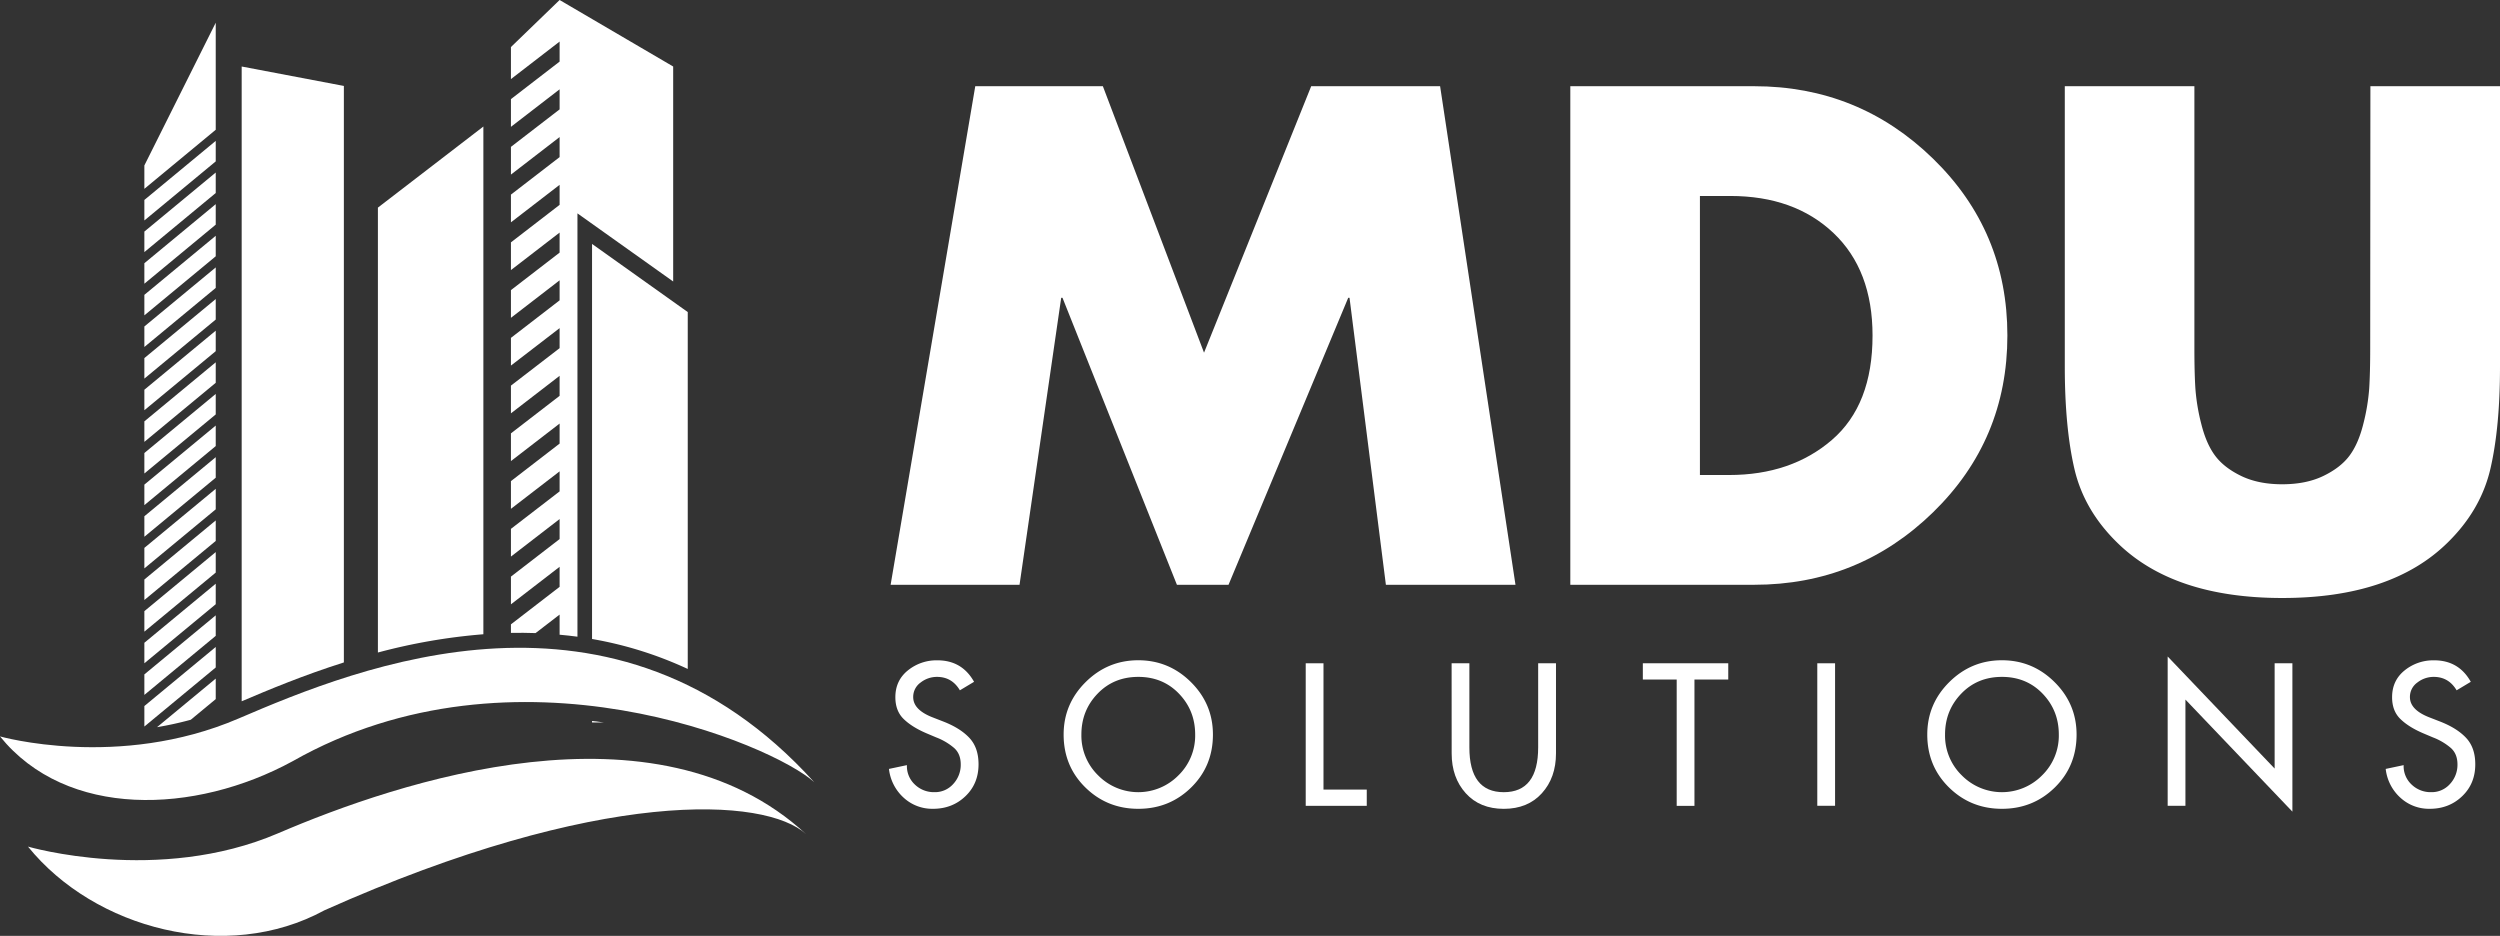
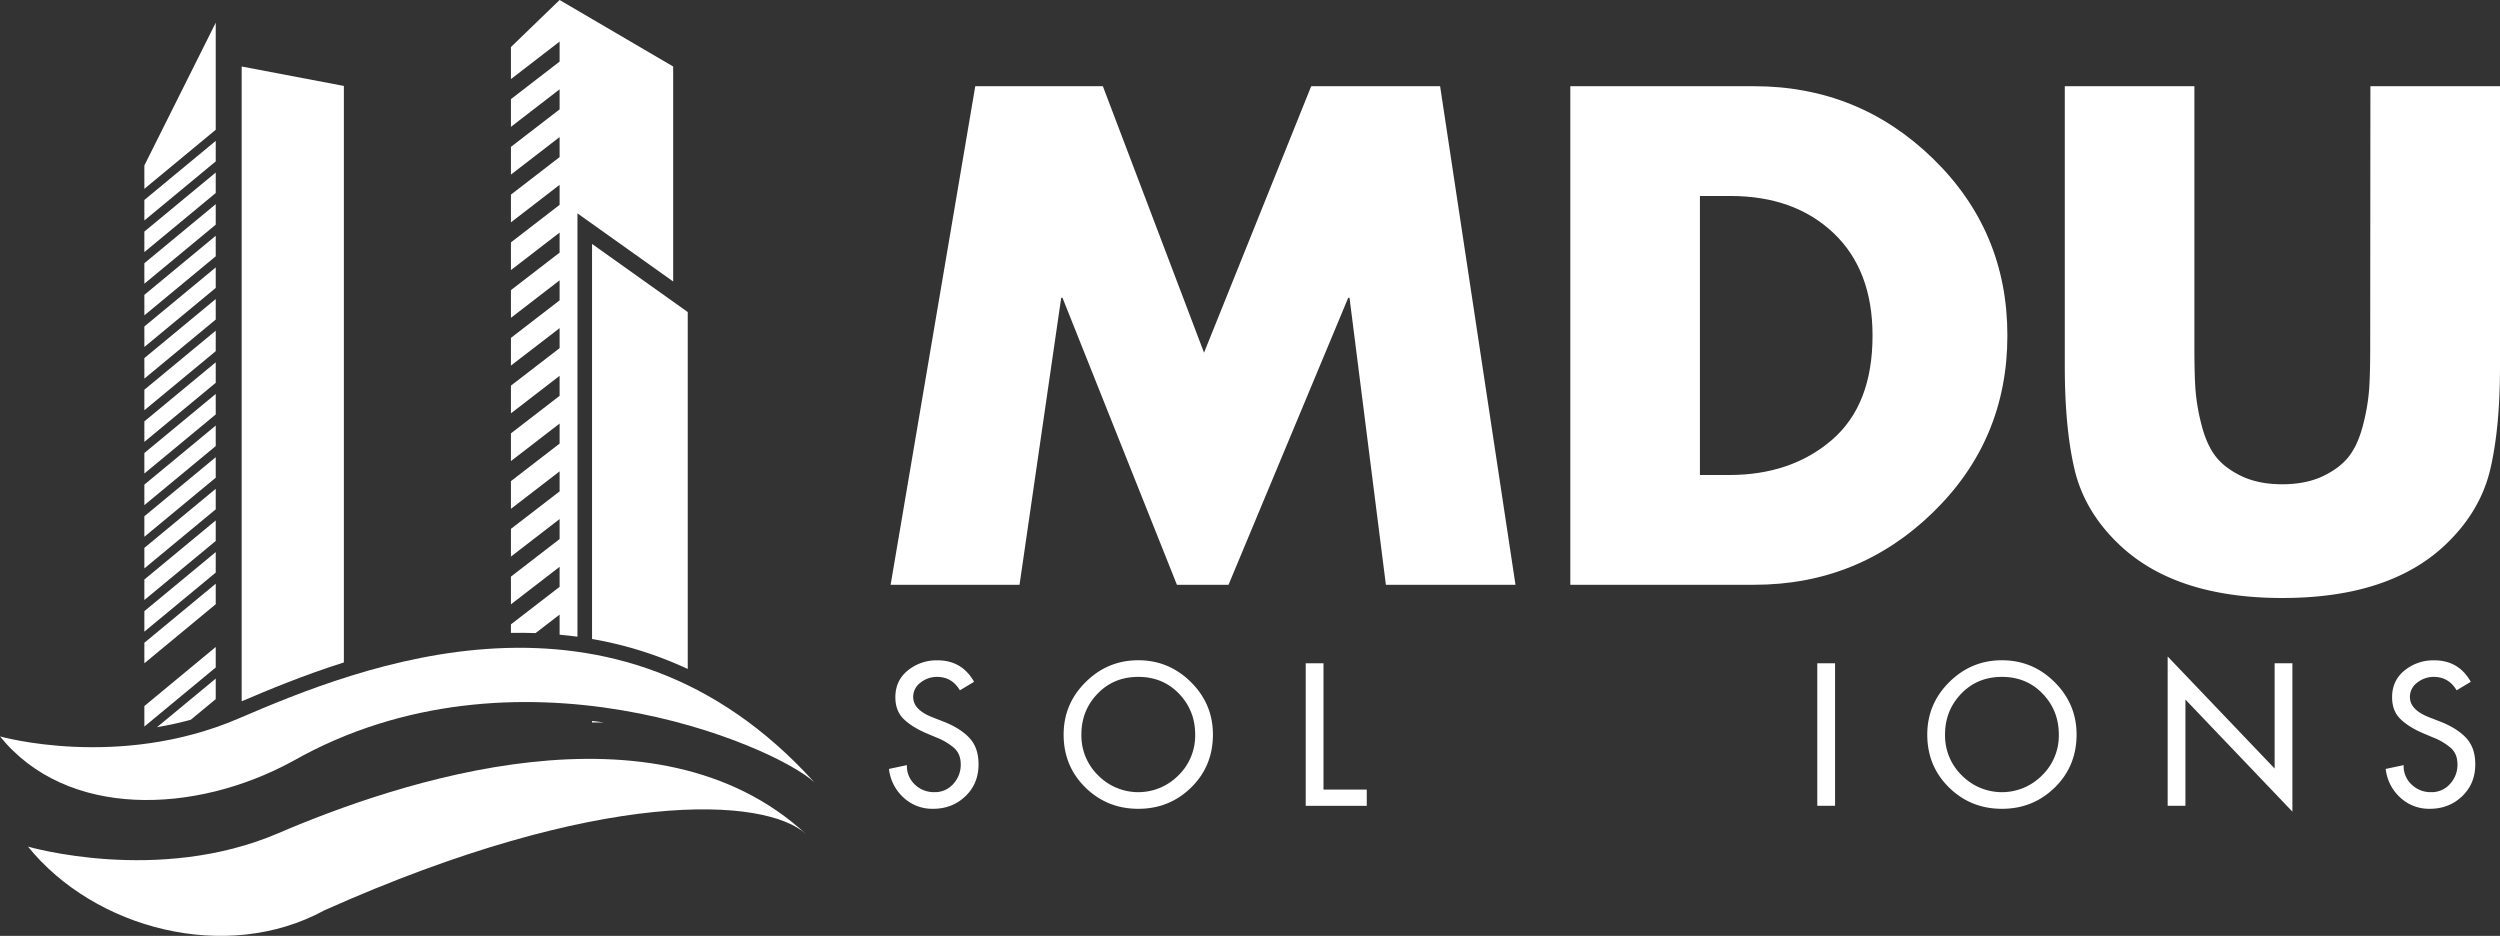
<svg xmlns="http://www.w3.org/2000/svg" id="Layer_1" data-name="Layer 1" viewBox="0 0 1920 718.76">
  <rect x="0" y="0" width="1920" height="718.76" fill="#333333" stroke="none" />
  <defs>
    <style>.cls-1{fill:#fff;}</style>
  </defs>
  <path class="cls-1" d="M684,449.11l65-382.9h98l77.69,204.65L1007,66.21h99l57.89,382.9h-99.53l-27.93-220.4h-1l-91.92,220.4H903.87L816,228.71h-1l-32,220.4Z" />
  <path class="cls-1" d="M1206,449.11V66.21h141.18q80.22,0,137.36,55.61t57.13,135.84q0,80.23-57.13,135.84t-137.36,55.61Zm99.54-298.6v214.3h22.34q47.73,0,79-26.92t31.23-80.23q0-50.28-30-78.71t-79.22-28.44Z" />
  <path class="cls-1" d="M1820.47,66.21H1920V281.53q0,46.73-7.36,78.45t-32.76,56.63q-43.17,42.64-127,42.65t-127-42.65q-25.41-24.89-32.76-56.63t-7.36-78.45V66.21h99.53v201.6q0,18.29.76,30.47a154.16,154.16,0,0,0,4.57,27.43q3.81,15.23,10.67,24.37t20,15.49q13.2,6.36,31.49,6.35t31.48-6.35q13.2-6.35,20.06-15.49t10.67-24.37a155.08,155.08,0,0,0,4.57-27.43q.75-12.18.76-30.47Z" />
  <path class="cls-1" d="M748.08,523.63l-10.89,6.53q-6.09-10.3-17.56-10.31A20.26,20.26,0,0,0,707,524.21a13.5,13.5,0,0,0-5.66,11.17q0,9.87,15.24,15.68l7.84,3.05q13.07,5.08,20.1,12.62t7,20.32q0,14.81-10.09,24.46t-24.89,9.65a32.4,32.4,0,0,1-22.64-8.63,35,35,0,0,1-11.18-22l13.79-2.91a19.27,19.27,0,0,0,6,14.81,21,21,0,0,0,15.16,5.95,18.66,18.66,0,0,0,14.44-6.31,21.57,21.57,0,0,0,5.74-15q0-8-5-12.55a46.83,46.83,0,0,0-13.86-8.2l-7.55-3.19q-11.18-4.8-17.49-11t-6.31-16.7q0-12.76,9.58-20.53a34.84,34.84,0,0,1,22.64-7.77Q738.79,507.08,748.08,523.63Z" />
  <path class="cls-1" d="M833.78,523.84q16.9-16.76,40.42-16.76t40.42,16.76q16.9,16.77,16.91,40.28,0,24.24-16.69,40.64t-40.64,16.4q-23.94,0-40.64-16.4t-16.69-40.64Q816.87,540.62,833.78,523.84Zm9.65,71.7a43.27,43.27,0,0,0,61.54,0,42.61,42.61,0,0,0,12.92-31.42q0-18.42-12.41-31.35T874.2,519.85q-18.87,0-31.28,12.92t-12.41,31.35A42.61,42.61,0,0,0,843.43,595.54Z" />
  <path class="cls-1" d="M1016.44,509.4v97h33.23v12.48h-46.88V509.4Z" />
-   <path class="cls-1" d="M1114.84,509.4h13.64V574q0,34.39,26.42,34.4t26.41-34.4V509.4H1195v69.24q0,18.57-10.82,30.55t-29.24,12q-18.44,0-29.25-12t-10.81-30.55Z" />
-   <path class="cls-1" d="M1301.34,521.89v97H1287.7v-97h-26V509.4h65.6v12.49Z" />
  <path class="cls-1" d="M1409.33,509.4V618.84h-13.65V509.4Z" />
  <path class="cls-1" d="M1497.06,523.84q16.9-16.76,40.42-16.76t40.42,16.76q16.9,16.77,16.91,40.28,0,24.24-16.69,40.64t-40.64,16.4q-23.94,0-40.64-16.4t-16.69-40.64Q1480.15,540.62,1497.06,523.84Zm9.65,71.7a43.27,43.27,0,0,0,61.54,0,42.61,42.61,0,0,0,12.92-31.42q0-18.42-12.41-31.35t-31.28-12.92q-18.87,0-31.28,12.92t-12.4,31.35A42.6,42.6,0,0,0,1506.71,595.54Z" />
  <path class="cls-1" d="M1664.77,618.84V504.18l82.15,86.07V509.4h13.64V623.34l-82.15-86.07v81.57Z" />
  <path class="cls-1" d="M1897.57,523.63l-10.89,6.53q-6.09-10.3-17.56-10.31a20.26,20.26,0,0,0-12.63,4.36,13.5,13.5,0,0,0-5.66,11.17q0,9.87,15.24,15.68l7.84,3.05q13.06,5.08,20.1,12.62t7,20.32q0,14.81-10.08,24.46t-24.9,9.65a32.4,32.4,0,0,1-22.64-8.63,34.94,34.94,0,0,1-11.17-22l13.78-2.91a19.27,19.27,0,0,0,6,14.81,21,21,0,0,0,15.17,5.95,18.69,18.69,0,0,0,14.44-6.31,21.61,21.61,0,0,0,5.73-15q0-8-5-12.55a46.83,46.83,0,0,0-13.86-8.2l-7.55-3.19q-11.17-4.8-17.49-11t-6.31-16.7q0-12.76,9.58-20.53a34.84,34.84,0,0,1,22.64-7.77Q1888.28,507.08,1897.57,523.63Z" />
  <polygon class="cls-1" points="110.87 436.52 165.68 391.16 165.68 375.41 110.87 420.77 110.87 436.52" />
  <polygon class="cls-1" points="110.87 412.23 165.68 366.87 165.68 351.12 110.87 396.48 110.87 412.23" />
  <polygon class="cls-1" points="110.87 387.94 165.68 342.58 165.68 326.83 110.87 372.19 110.87 387.94" />
  <polygon class="cls-1" points="110.87 460.81 165.68 415.45 165.68 399.7 110.87 445.06 110.87 460.81" />
  <polygon class="cls-1" points="110.87 485.1 165.68 439.74 165.68 424 110.87 469.36 110.87 485.1" />
  <polygon class="cls-1" points="110.87 557.98 165.68 512.62 165.68 496.87 110.87 542.23 110.87 557.98" />
-   <polygon class="cls-1" points="110.87 533.69 165.68 488.33 165.68 472.58 110.87 517.94 110.87 533.69" />
  <polygon class="cls-1" points="110.87 509.39 165.68 464.04 165.68 448.29 110.87 493.65 110.87 509.39" />
  <polygon class="cls-1" points="110.87 363.64 165.68 318.28 165.68 302.54 110.87 347.9 110.87 363.64" />
  <polygon class="cls-1" points="110.87 217.89 165.68 172.53 165.68 156.79 110.87 202.15 110.87 217.89" />
  <polygon class="cls-1" points="110.87 193.6 165.68 148.24 165.68 132.5 110.87 177.85 110.87 193.6" />
  <polygon class="cls-1" points="110.87 169.31 165.68 123.95 165.68 108.2 110.87 153.56 110.87 169.31" />
  <polygon class="cls-1" points="165.68 99.66 165.68 17.44 110.87 127.06 110.87 145.02 165.68 99.66" />
  <polygon class="cls-1" points="110.87 315.06 165.68 269.7 165.68 253.96 110.87 299.31 110.87 315.06" />
  <polygon class="cls-1" points="110.87 339.35 165.68 293.99 165.68 278.25 110.87 323.61 110.87 339.35" />
  <polygon class="cls-1" points="110.87 290.77 165.68 245.41 165.68 229.66 110.87 275.02 110.87 290.77" />
  <polygon class="cls-1" points="110.87 266.48 165.68 221.12 165.68 205.37 110.87 250.73 110.87 266.48" />
  <polygon class="cls-1" points="110.87 242.19 165.68 196.83 165.68 181.08 110.87 226.44 110.87 242.19" />
  <path class="cls-1" d="M0,565.56s90.94,25.85,183.12-13.7,289-120.52,442.24,48.9c-31.15-28.65-229.22-113.36-400.51-16.2C149.49,625.67,51.07,628.78,0,565.56Z" />
-   <path class="cls-1" d="M371.23,487.11V97.17l-81,62.28V501.14A450.31,450.31,0,0,1,371.23,487.11Z" />
  <path class="cls-1" d="M264.09,508.75V66L185.61,51.08V538.59C206.67,529.59,233.41,518.47,264.09,508.75Z" />
  <path class="cls-1" d="M21.49,650.19s100,29.29,192.18-10.26,289.6-106.24,405.46.74C588,612,460.92,604.5,249.15,699.12,173.78,740.23,72.56,713.4,21.49,650.19Z" />
  <path class="cls-1" d="M392.4,479.5v6.57c6.27-.12,12.57-.09,18.92.14L429.78,472v15.38l-.09.07c4.58.42,9.18.9,13.79,1.53V163.87L517,216.19V51.08L429.78,0,392.4,36.13V60.74l37.38-28.82V47.3L392.4,76.12V97.41l37.38-28.82V84L392.4,112.79v21.29l37.38-28.82v15.39L392.4,149.46v21.29l37.38-28.81v15.38L392.4,186.13v21.29l37.38-28.81V194L392.4,222.81v21.28l37.38-28.81v15.38L392.4,259.48v21.28L429.78,252v15.38L392.4,296.15v21.29l37.38-28.82V304L392.4,332.82v21.29l37.38-28.82v15.38L392.4,369.49v21.29L429.78,362v15.38L392.4,406.16v21.29l37.38-28.82V414L392.4,442.83v21.29l37.38-28.82v15.39Z" />
  <path class="cls-1" d="M528.19,513.76V239.66l-73.5-52.32v303.4A292.43,292.43,0,0,1,528.19,513.76Z" />
  <path class="cls-1" d="M454.69,553.7v1.13h8.95C460.69,554.41,457.69,554.06,454.69,553.7Z" />
  <path class="cls-1" d="M146.52,552.77l19.16-15.86V521.16L120.6,558.47A264.38,264.38,0,0,0,146.52,552.77Z" />
</svg>